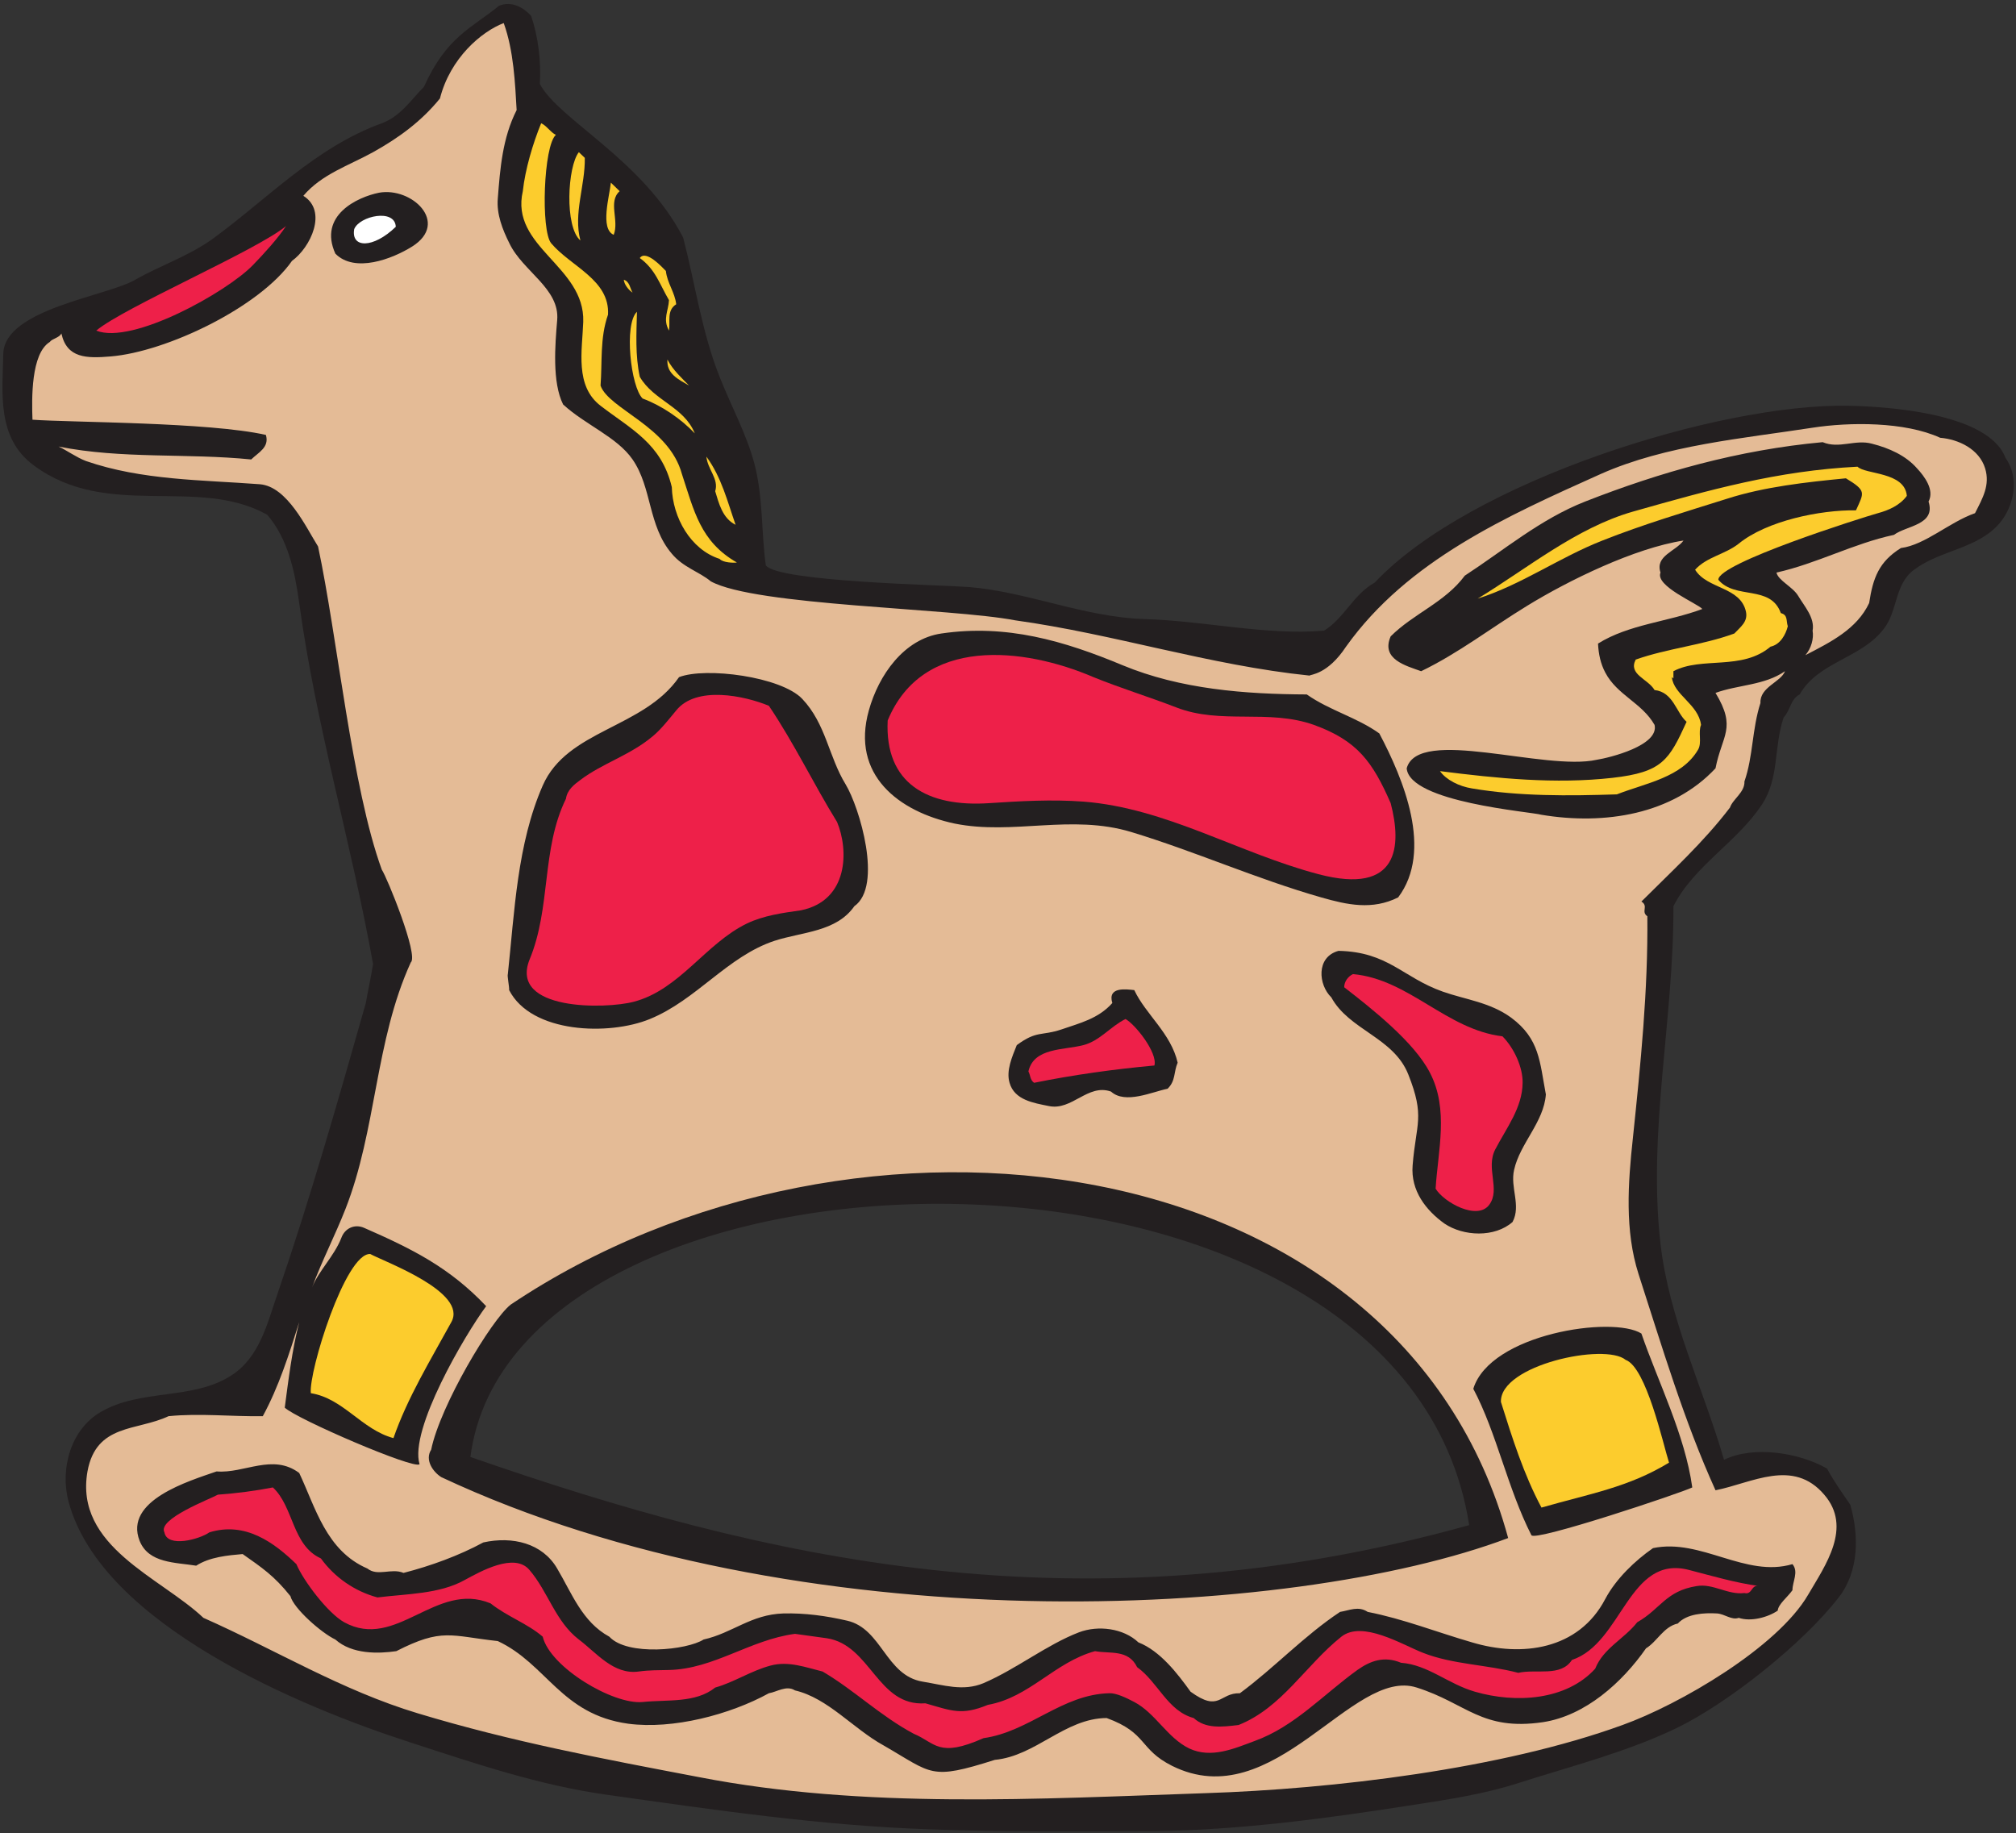
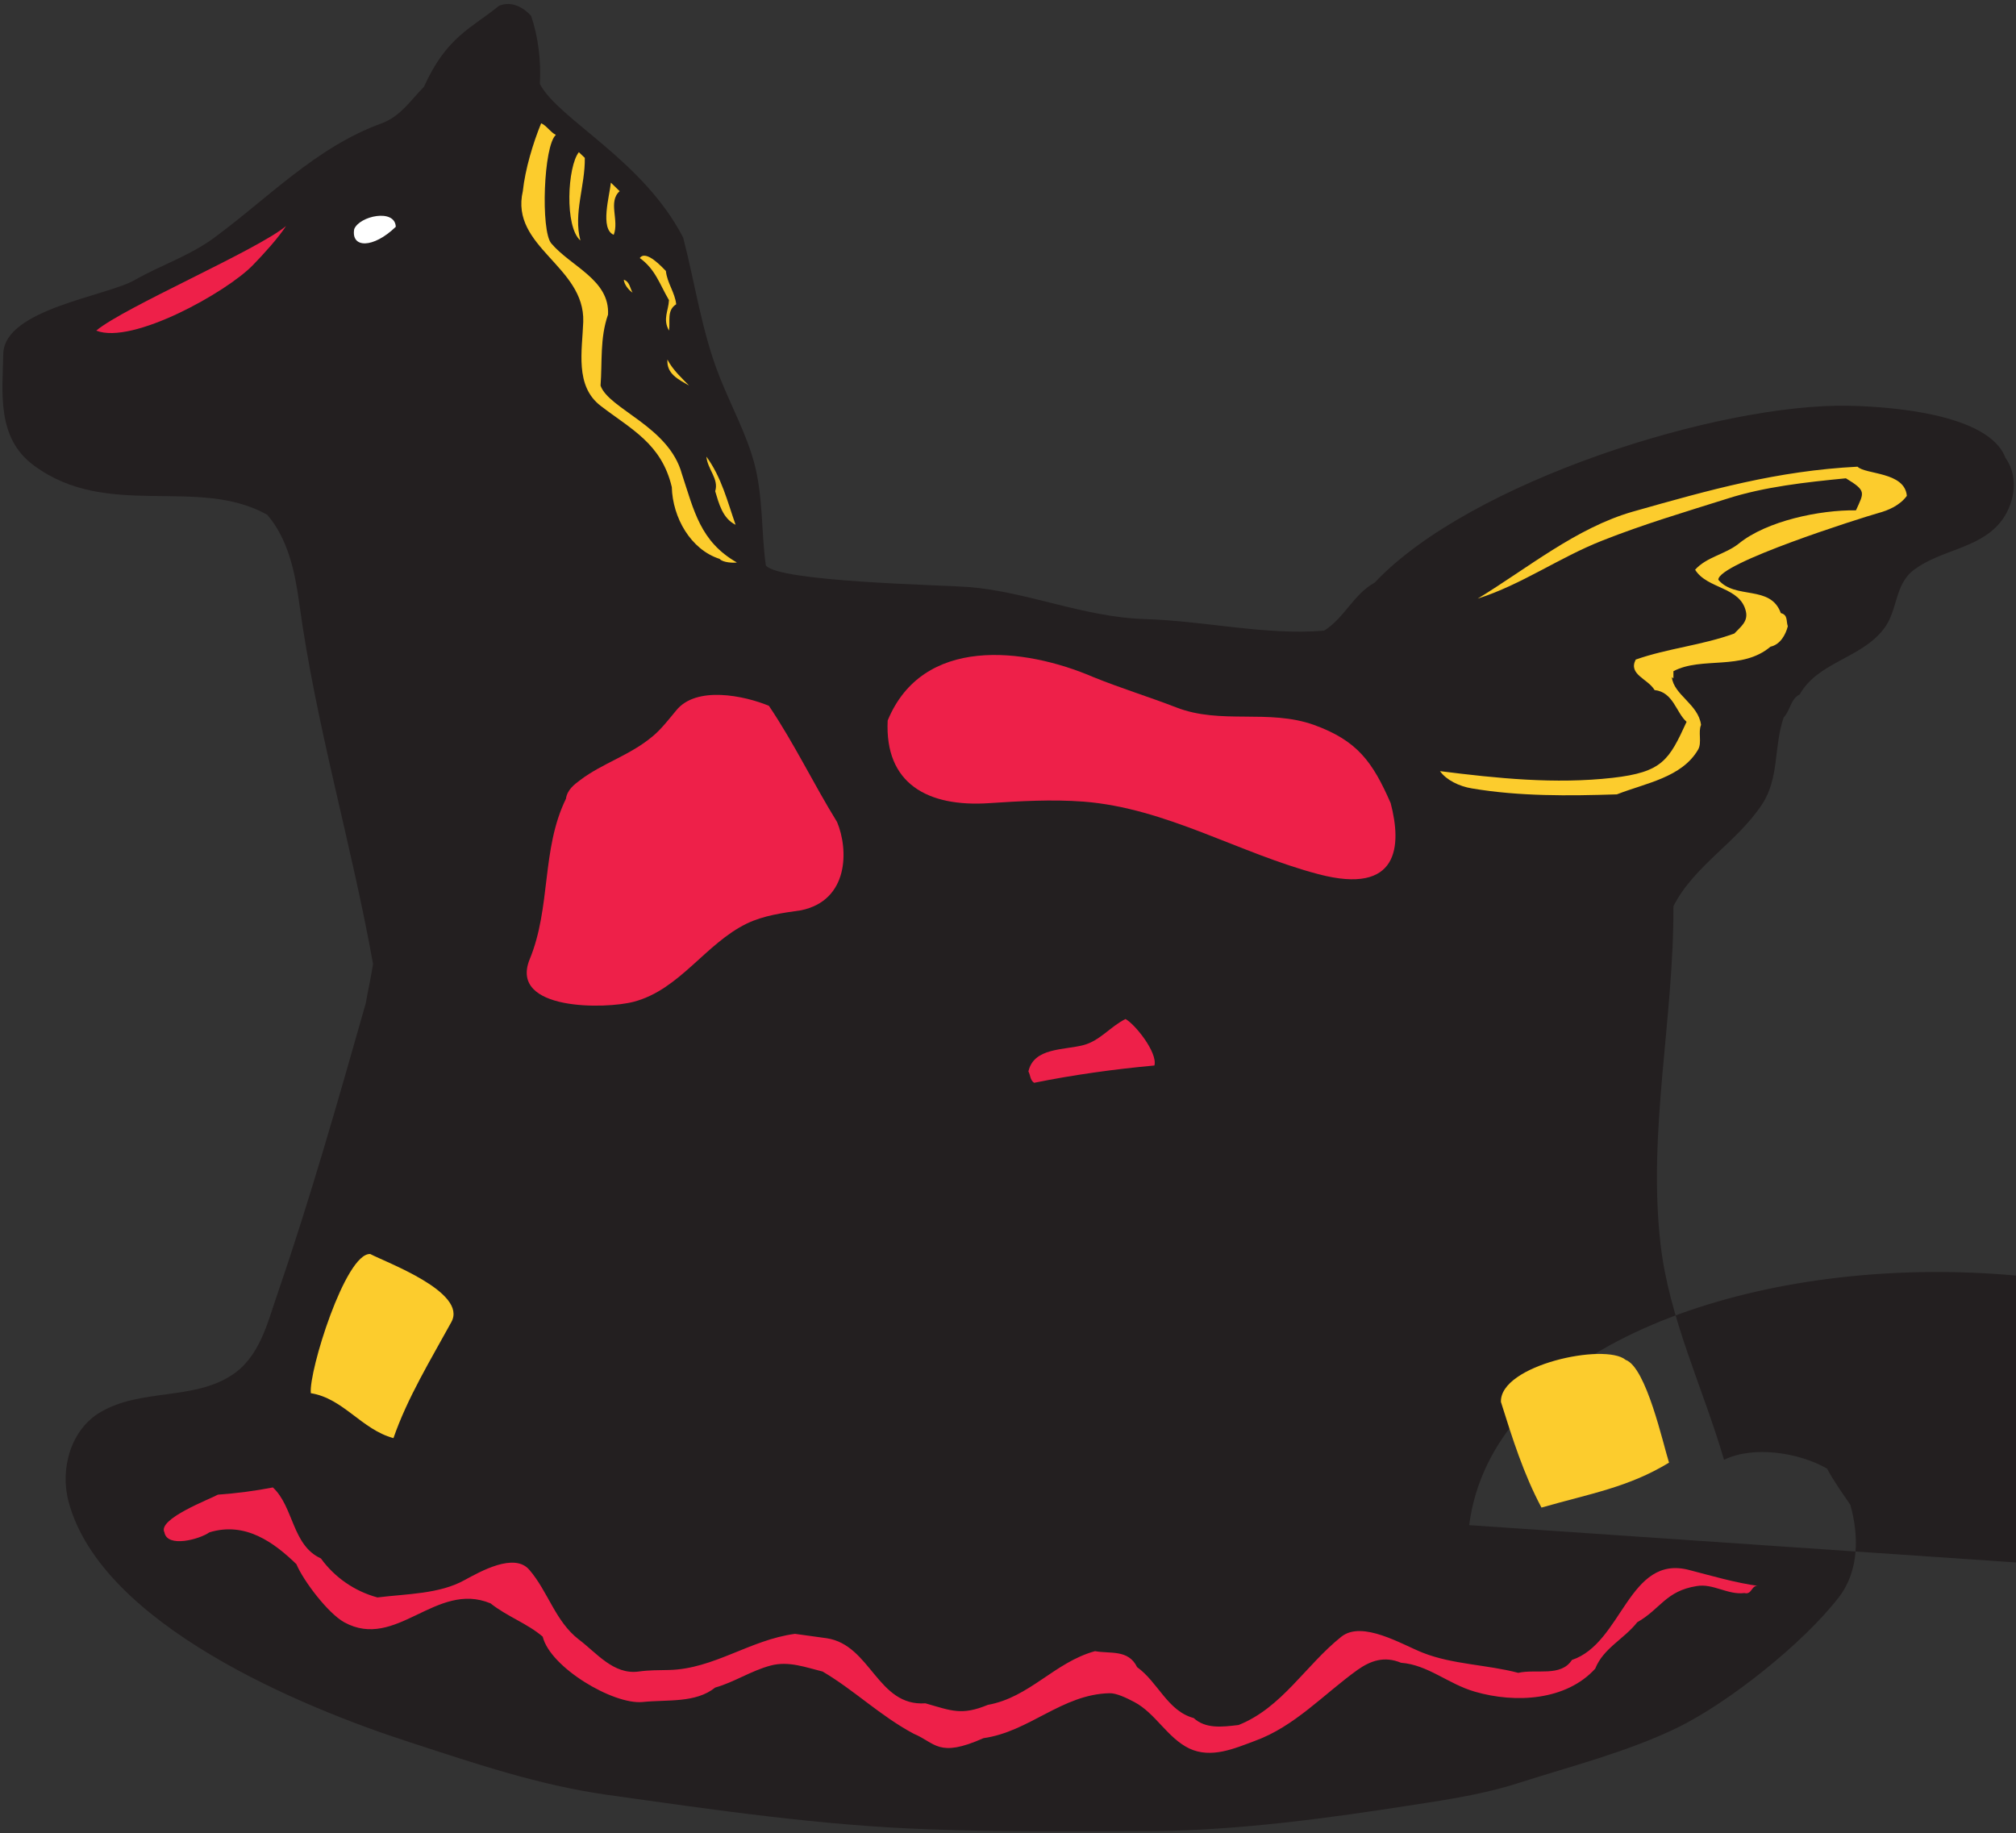
<svg xmlns="http://www.w3.org/2000/svg" viewBox="0 0 749.333 681.333" height="681.333" width="749.333" xml:space="preserve" id="svg2" version="1.1">
  <rect x="0" y="0" width="749.333" height="681.333" fill="#333333" stroke="none" />
  <defs id="defs6" />
  <g transform="matrix(1.333,0,0,-1.333,0,681.333)" id="g10">
    <g transform="scale(0.1)" id="g12">
-       <path id="path14" style="fill:#231f20;fill-opacity:1;fill-rule:evenodd;stroke:none" d="m 9.199,4125.36 c 3.602,124.56 289.442,159.84 367.922,205.92 70.559,40.32 145.438,64.08 214.559,113.04 153.359,111.6 288,256.32 473.04,323.28 52.56,19.44 82.08,66.24 117.36,101.52 63.36,140.4 131.76,162.72 209.52,226.08 35.28,14.4 68.4,-5.04 89.28,-28.08 20.16,-58.32 28.08,-126.72 24.48,-190.08 52.56,-99.36 288,-211.68 399.6,-428.4 33.84,-130.32 51.84,-262.8 101.52,-388.08 32.4,-82.08 75.6,-160.56 97.2,-242.64 24.48,-93.6 18.72,-189.36 31.68,-282.96 33.84,-46.08 491.04,-54.72 566.64,-60.48 164.16,-13.68 321.84,-84.24 488.88,-89.28 168.48,-5.04 338.4,-46.08 501.12,-32.4 56.16,34.56 82.08,101.52 141.12,133.92 265.68,282.24 960.48,500.4 1321.92,493.2 106.56,-2.16 390.24,-20.16 437.04,-145.44 40.32,-56.16 23.76,-134.64 -16.56,-182.16 -60.48,-71.28 -164.16,-74.16 -238.32,-129.6 -55.44,-41.04 -44.64,-114.48 -84.96,-165.6 -63.36,-82.08 -182.88,-91.44 -234,-182.16 -25.92,-12.96 -25.92,-44.64 -44.64,-64.08 -28.08,-81.36 -11.52,-168.48 -60.48,-242.64 -70.56,-106.56 -189.36,-170.64 -246.96,-283.68 1.44,-313.92 -72,-627.84 -36,-941.76 23.76,-208.08 118.8,-401.76 177.12,-601.92 82.08,40.32 209.52,20.16 287.28,-24.48 18.72,-35.279 44.64,-71.279 64.8,-100.798 24.48,-85.68 24.48,-185.762 -32.4,-258.481 -97.2,-126 -305.28,-293.039 -452.16,-364.32 -141.12,-67.68 -293.04,-105.84 -441.36,-153.36 -93.6,-30.242 -196.56,-46.082 -290.88,-60.48 -239.04,-37.441 -483.12,-70.562 -723.6,-73.441 -208.8,-0.719 -417.6,-2.879 -626.4,5.039 -303.12,10.082 -604.08,54.723 -901.44,96.48 -188.64,26.641 -366.48,87.121 -545.76,145.441 -303.84,97.918 -861.84,328.321 -954.001,671.04 -25.199,93.6 7.2,203.04 89.282,250.56 111.597,65.52 255.597,32.4 363.597,101.52 79.922,50.4 101.524,147.6 128.883,226.08 92.879,270.72 168.481,537.12 246.959,812.88 5.04,30.24 14.4,72 20.16,108.72 -60.478,337.68 -159.119,663.84 -205.92,1006.56 -12.242,89.28 -31.679,179.28 -89.281,246.24 C 549.922,3784.8 300.078,3660.96 94.16,3813.6 -10.238,3890.64 7.039,4017.36 9.199,4125.36 Z M 4096.64,858.719 C 3007.28,555.602 2126,765.121 1311.68,1048.8 c 122.4,946.8 2601.36,996.48 2784.96,-190.081" />
+       <path id="path14" style="fill:#231f20;fill-opacity:1;fill-rule:evenodd;stroke:none" d="m 9.199,4125.36 c 3.602,124.56 289.442,159.84 367.922,205.92 70.559,40.32 145.438,64.08 214.559,113.04 153.359,111.6 288,256.32 473.04,323.28 52.56,19.44 82.08,66.24 117.36,101.52 63.36,140.4 131.76,162.72 209.52,226.08 35.28,14.4 68.4,-5.04 89.28,-28.08 20.16,-58.32 28.08,-126.72 24.48,-190.08 52.56,-99.36 288,-211.68 399.6,-428.4 33.84,-130.32 51.84,-262.8 101.52,-388.08 32.4,-82.08 75.6,-160.56 97.2,-242.64 24.48,-93.6 18.72,-189.36 31.68,-282.96 33.84,-46.08 491.04,-54.72 566.64,-60.48 164.16,-13.68 321.84,-84.24 488.88,-89.28 168.48,-5.04 338.4,-46.08 501.12,-32.4 56.16,34.56 82.08,101.52 141.12,133.92 265.68,282.24 960.48,500.4 1321.92,493.2 106.56,-2.16 390.24,-20.16 437.04,-145.44 40.32,-56.16 23.76,-134.64 -16.56,-182.16 -60.48,-71.28 -164.16,-74.16 -238.32,-129.6 -55.44,-41.04 -44.64,-114.48 -84.96,-165.6 -63.36,-82.08 -182.88,-91.44 -234,-182.16 -25.92,-12.96 -25.92,-44.64 -44.64,-64.08 -28.08,-81.36 -11.52,-168.48 -60.48,-242.64 -70.56,-106.56 -189.36,-170.64 -246.96,-283.68 1.44,-313.92 -72,-627.84 -36,-941.76 23.76,-208.08 118.8,-401.76 177.12,-601.92 82.08,40.32 209.52,20.16 287.28,-24.48 18.72,-35.279 44.64,-71.279 64.8,-100.798 24.48,-85.68 24.48,-185.762 -32.4,-258.481 -97.2,-126 -305.28,-293.039 -452.16,-364.32 -141.12,-67.68 -293.04,-105.84 -441.36,-153.36 -93.6,-30.242 -196.56,-46.082 -290.88,-60.48 -239.04,-37.441 -483.12,-70.562 -723.6,-73.441 -208.8,-0.719 -417.6,-2.879 -626.4,5.039 -303.12,10.082 -604.08,54.723 -901.44,96.48 -188.64,26.641 -366.48,87.121 -545.76,145.441 -303.84,97.918 -861.84,328.321 -954.001,671.04 -25.199,93.6 7.2,203.04 89.282,250.56 111.597,65.52 255.597,32.4 363.597,101.52 79.922,50.4 101.524,147.6 128.883,226.08 92.879,270.72 168.481,537.12 246.959,812.88 5.04,30.24 14.4,72 20.16,108.72 -60.478,337.68 -159.119,663.84 -205.92,1006.56 -12.242,89.28 -31.679,179.28 -89.281,246.24 C 549.922,3784.8 300.078,3660.96 94.16,3813.6 -10.238,3890.64 7.039,4017.36 9.199,4125.36 Z M 4096.64,858.719 c 122.4,946.8 2601.36,996.48 2784.96,-190.081" />
      <path id="path16" style="fill:#ee2049;fill-opacity:1;fill-rule:evenodd;stroke:none" d="M 797.602,4481.04 C 776,4447.92 735.68,4403.28 704.719,4371.6 632,4296.72 368.48,4149.12 268.398,4189.44 c 77.043,64.8 449.282,224.64 529.204,291.6" />
      <path id="path18" style="fill:#ee2049;fill-opacity:1;fill-rule:evenodd;stroke:none" d="m 607.52,943.68 c 51.121,3.601 105.839,10.8 153.359,20.16 58.32,-54 53.281,-161.281 133.922,-198 38.16,-52.559 93.597,-91.442 157.679,-108.719 81.36,10.078 172.8,9.359 242.64,48.238 43.92,23.762 139.68,78.481 181.44,28.082 51.84,-60.48 72,-143.281 137.52,-193.679 48.96,-36.723 96.48,-98.641 166.32,-89.282 30.96,4.321 56.16,3.602 84.96,4.321 125.28,2.879 226.08,84.238 351.36,100.801 l 88.56,-12.243 c 123.12,-18.718 141.12,-190.8 275.04,-181.437 73.44,-20.883 100.8,-34.563 174.24,-4.32 116.64,20.878 185.76,118.796 298.8,149.757 41.76,-7.918 92.88,5.762 117.36,-44.64 58.32,-41.758 84.96,-122.399 157.68,-141.84 33.12,-30.238 77.76,-25.199 125.28,-19.438 120.96,48.239 186.48,166.321 286.56,246.239 58.32,46.082 168.48,-21.598 226.8,-44.641 83.52,-33.117 179.28,-33.117 266.4,-56.16 50.4,11.519 118.8,-12.238 149.76,36 141.12,46.801 157.68,295.922 327.6,250.562 64.08,-16.562 126.72,-35.281 194.4,-44.64 -22.32,5.758 -18.72,-25.199 -41.04,-19.442 -46.8,-5.757 -87.12,27.36 -133.2,19.442 -86.4,-13.68 -100.8,-64.082 -165.6,-100.801 -37.44,-47.52 -94.32,-72 -117.36,-129.602 -80.64,-88.558 -221.76,-97.199 -335.52,-64.078 -74.88,21.602 -130.32,74.879 -205.92,80.641 -46.8,19.437 -84.96,5.758 -121.68,-20.16 -95.04,-68.403 -174.96,-157.68 -286.56,-198 -56.16,-20.879 -120.96,-49.68 -182.16,-20.879 -61.2,29.519 -94.32,98.637 -153.36,129.598 -21.6,11.519 -50.4,25.199 -69.12,24.48 -132.48,-2.879 -223.2,-107.281 -351.36,-125.281 -126,-56.16 -133.92,-12.957 -194.4,12.242 -94.32,50.398 -164.88,120.961 -254.16,173.519 -46.8,11.52 -95.04,30.239 -145.44,16.559 -54,-14.398 -102.24,-46.801 -154.08,-61.199 -54.72,-43.918 -132.48,-33.121 -202.32,-40.32 -82.08,-7.918 -257.76,96.48 -278.64,182.16 -42.48,36.718 -99.36,56.16 -145.44,92.879 C 1215.2,703.922 1105.04,508.078 959.602,588 913.52,613.922 845.84,703.922 826.398,750 764.48,809.762 684.559,869.52 583.762,838.559 556.398,819.121 466.398,794.641 458.48,838.559 438.32,876 585.922,931.441 607.52,943.68" />
      <path id="path20" style="fill:#fccc2d;fill-opacity:1;fill-rule:evenodd;stroke:none" d="m 1032.32,1614.72 c 43.2,-23.04 272.88,-106.56 226.08,-190.08 -57.6,-105.12 -122.4,-210.96 -161.28,-323.28 -88.56,23.76 -139.679,110.88 -230.401,125.28 -6.481,59.76 96.48,391.68 165.601,388.08" />
      <path id="path22" style="fill:#ffffff;fill-opacity:1;fill-rule:evenodd;stroke:none" d="m 987.68,4472.4 c 14.4,36.72 113.76,58.32 115.92,6.48 -63.36,-61.2 -125.28,-59.76 -115.92,-6.48" />
      <path id="path24" style="fill:#fccc2d;fill-opacity:1;fill-rule:evenodd;stroke:none" d="m 1508.96,4767.6 c 15.12,-6.48 25.92,-25.2 41.04,-32.4 -34.56,-30.24 -42.48,-267.12 -12.96,-302.4 54.72,-64.8 163.44,-101.52 158.4,-198.72 -23.04,-65.52 -15.84,-133.2 -20.88,-198 23.04,-65.52 190.8,-113.76 226.8,-246.24 33.84,-102.24 51.12,-188.64 153.36,-246.96 -8.64,-1.44 -38.88,-0.72 -48.24,10.08 -80.64,25.92 -131.04,115.2 -133.2,200.16 -28.8,121.68 -113.76,161.28 -198.72,226.8 -72,55.44 -51.12,153.36 -48.24,234 5.04,155.52 -204.48,208.08 -168.48,364.32 6.48,60.48 28.08,133.2 51.12,189.36" />
      <path id="path26" style="fill:#ee2049;fill-opacity:1;fill-rule:evenodd;stroke:none" d="m 1476.56,2435.52 c 60.48,145.44 32.4,307.44 101.52,448.56 3.6,25.2 23.04,39.6 40.32,52.56 61.92,46.8 138.24,68.4 201.6,121.68 23.04,18.72 47.52,50.4 65.52,72 56.16,69.84 190.8,41.04 258.48,12.96 71.28,-105.84 123.84,-216.72 190.08,-324 32.4,-77.04 33.12,-218.88 -100.8,-246.24 -51.12,-7.2 -103.68,-14.4 -150.48,-36.72 -115.92,-56.16 -187.2,-184.32 -315.36,-218.16 -77.76,-20.88 -347.76,-25.92 -290.88,117.36" />
      <path id="path28" style="fill:#fccc2d;fill-opacity:1;fill-rule:evenodd;stroke:none" d="m 1614.08,4686.96 16.56,-15.84 c 1.44,-77.04 -32.4,-154.8 -12.24,-230.4 -44.64,38.16 -36,206.64 -4.32,246.24" />
      <path id="path30" style="fill:#fccc2d;fill-opacity:1;fill-rule:evenodd;stroke:none" d="m 1703.36,4602 24.48,-23.76 c -33.12,-29.52 -0.72,-81.36 -16.56,-121.68 -38.88,16.56 -11.52,108.72 -7.92,145.44" />
      <path id="path32" style="fill:#fccc2d;fill-opacity:1;fill-rule:evenodd;stroke:none" d="m 1739.36,4331.28 c 16.56,-5.04 17.28,-23.76 24.48,-36 -11.52,7.92 -23.04,22.32 -24.48,36" />
-       <path id="path34" style="fill:#fccc2d;fill-opacity:1;fill-rule:evenodd;stroke:none" d="m 1776.08,4242 c -1.44,-60.48 -5.04,-121.68 7.92,-181.44 38.88,-66.96 123.12,-82.8 153.36,-157.68 -38.16,40.32 -91.44,77.04 -145.44,97.2 -33.12,31.68 -52.56,207.36 -15.84,241.92" />
      <path id="path36" style="fill:#fccc2d;fill-opacity:1;fill-rule:evenodd;stroke:none" d="m 1856.72,4355.76 c 3.6,-33.84 25.2,-59.76 28.8,-92.88 -27.36,-17.28 -15.84,-48.96 -20.16,-73.44 -18,32.4 -1.44,54.72 0,84.96 -25.92,43.92 -37.44,85.68 -81.36,117.36 17.28,24.48 63.36,-26.64 72.72,-36" />
      <path id="path38" style="fill:#fccc2d;fill-opacity:1;fill-rule:evenodd;stroke:none" d="m 1861.04,4108.8 c 15.12,-29.52 41.76,-53.28 60.48,-72.72 -29.52,17.28 -63.36,32.4 -60.48,72.72" />
      <path id="path40" style="fill:#fccc2d;fill-opacity:1;fill-rule:evenodd;stroke:none" d="m 1969.76,3838.08 c 42.48,-58.32 58.32,-124.56 81.36,-190.08 -36.72,18 -46.8,60.48 -56.88,93.6 10.8,34.56 -21.6,61.2 -24.48,96.48" />
      <path id="path42" style="fill:#ee2049;fill-opacity:1;fill-rule:evenodd;stroke:none" d="m 2475.2,3102.24 c 97.2,236.16 379.44,204.48 573.84,120.96 76.32,-30.96 154.08,-54.72 230.4,-84.24 125.28,-48.96 257.04,-3.6 384.48,-48.96 120.96,-43.92 163.44,-102.96 213.84,-218.16 30.96,-118.08 24.48,-257.76 -201.6,-198 -221.76,58.32 -424.08,184.32 -655.2,202.32 -87.84,6.48 -176.4,1.44 -262.8,-4.32 -172.08,-11.52 -291.6,54.72 -282.96,230.4" />
      <path id="path44" style="fill:#ee2049;fill-opacity:1;fill-rule:evenodd;stroke:none" d="m 3020.96,2197.2 c 45.36,11.52 76.32,52.56 117.36,72.72 26.64,-14.4 90,-93.6 80.64,-129.6 -110.88,-10.08 -225.36,-25.92 -335.52,-48.24 -11.52,7.92 -10.08,21.6 -15.84,31.68 15.12,66.96 98.64,59.04 153.36,73.44" />
-       <path id="path46" style="fill:#ee2049;fill-opacity:1;fill-rule:evenodd;stroke:none" d="m 3772.64,2395.2 c 156.24,-14.4 260.64,-154.8 416.88,-173.52 33.84,-34.56 56.88,-87.84 56.16,-129.6 -0.72,-69.84 -45.36,-126 -76.32,-185.76 -27.36,-52.56 15.12,-110.88 -16.56,-154.08 -33.12,-45.36 -126.72,6.48 -149.76,44.64 6.48,105.84 37.44,221.04 -15.84,323.28 -43.92,85.68 -162,178.56 -239.04,238.32 0,15.84 10.8,30.24 24.48,36.72" />
      <path id="path48" style="fill:#fccc2d;fill-opacity:1;fill-rule:evenodd;stroke:none" d="m 4015.28,2961.12 c 159.12,-20.16 321.12,-36.72 480.96,-18.72 139.68,15.84 157.68,49.68 206.64,156.24 -29.52,25.92 -36.72,82.8 -89.28,88.56 -18.72,31.68 -74.16,43.2 -52.56,84.96 90,31.68 184.32,39.6 275.04,72.72 16.56,18 38.16,32.4 32.4,60.48 -15.12,70.56 -108,62.64 -141.84,117.36 32.4,36 83.52,42.48 121.68,72.72 77.76,63.36 226.08,94.32 326.88,92.88 22.32,49.68 30.24,54 -28.08,89.28 -111.6,-10.8 -228.24,-23.76 -331.2,-56.88 -118.8,-37.44 -233.28,-71.28 -347.76,-116.64 -120.96,-47.52 -223.92,-122.4 -347.76,-162 137.52,83.52 274.32,197.28 432.72,242.64 216,61.2 402.48,113.76 626.4,125.28 22.32,-22.32 131.76,-13.68 137.52,-81.36 -19.44,-26.64 -51.12,-40.32 -80.64,-48.24 -46.08,-12.96 -447.12,-139.68 -444.96,-185.76 47.52,-56.16 145.44,-12.96 174.24,-92.88 20.16,-5.04 14.4,-21.6 19.44,-36.72 -5.76,-23.04 -20.88,-51.12 -48.24,-56.88 -79.92,-67.68 -191.52,-26.64 -270.72,-68.4 v -20.16 l -4.32,3.6 c 5.04,-49.68 74.16,-75.6 81.36,-133.2 -8.64,-20.16 2.88,-48.96 -7.92,-68.4 -45.36,-78.48 -146.16,-93.6 -226.8,-125.28 -134.64,-4.32 -271.44,-5.76 -403.92,16.56 -36,5.76 -72,23.76 -89.28,48.24" />
      <path id="path50" style="fill:#fccc2d;fill-opacity:1;fill-rule:evenodd;stroke:none" d="m 4532.96,1319.52 c 57.6,-20.88 104.4,-234.72 120.96,-286.56 -113.76,-69.12 -220.32,-86.401 -355.68,-125.28 -49.68,92.88 -81.36,193.68 -113.04,294.48 -3.6,102.96 290.16,165.6 347.76,117.36" />
-       <path id="path52" style="fill:#e4bb96;fill-opacity:1;fill-rule:evenodd;stroke:none" d="m 138.801,4157.76 c 6.48,9.36 26.64,11.52 32.398,23.76 15.121,-69.12 69.84,-69.84 137.52,-64.08 156.242,12.96 415.441,137.52 505.441,266.4 51.84,37.44 100.078,138.96 31.68,181.44 51.121,60.48 126.719,84.24 194.4,121.68 69.84,38.88 133.92,84.96 186.48,149.76 28.8,113.04 115.92,186.48 177.84,210.24 28.08,-77.76 31.68,-168.48 36,-242.64 -39.6,-77.76 -46.08,-163.44 -52.56,-246.96 -3.6,-43.2 12.96,-85.68 32.4,-124.56 37.44,-78.48 141.12,-126 133.2,-214.56 -5.76,-67.68 -14.4,-172.8 16.56,-234.72 61.92,-56.88 150.48,-90.72 193.68,-153.36 54.72,-79.2 42.48,-184.32 109.44,-262.8 31.68,-38.16 75.6,-49.68 108.72,-77.04 123.84,-68.4 669.6,-74.16 848.88,-108.72 275.76,-38.16 540.72,-125.28 820.8,-154.08 2.16,3.6 49.68,2.16 101.52,80.64 172.08,241.2 449.28,364.32 710.64,481.68 182.16,80.64 395.28,98.64 590.4,128.88 102.24,15.84 257.04,17.28 355.68,-28.08 51.84,-4.32 108.72,-31.68 125.28,-84.96 14.4,-46.8 -6.48,-82.8 -28.08,-125.28 -72,-25.2 -138.96,-88.56 -206.64,-97.2 -61.2,-38.16 -77.76,-82.8 -88.56,-153.36 -34.56,-73.44 -108.72,-109.44 -177.84,-145.44 16.56,19.44 23.76,46.08 20.16,68.4 6.48,36 -22.32,66.96 -40.32,97.2 -15.12,25.2 -55.44,42.48 -60.48,64.8 113.04,25.2 213.84,80.64 327.6,105.12 34.56,25.92 117.36,27.36 96.48,92.88 17.28,32.4 -11.52,70.56 -32.4,92.88 -30.96,35.28 -77.04,56.16 -125.28,68.4 -46.8,12.96 -91.44,-15.12 -137.52,4.32 -234.72,-21.6 -452.88,-83.52 -662.4,-165.6 -124.56,-48.96 -226.08,-135.36 -335.52,-206.64 -54.72,-74.16 -143.28,-105.84 -206.64,-169.2 -28.08,-64.08 43.2,-82.08 84.96,-97.2 104.4,50.4 195.12,120.96 295.2,182.16 115.92,71.28 300.24,161.28 436.32,182.16 -21.6,-30.24 -79.92,-42.48 -64.08,-89.28 -15.84,-37.44 102.24,-85.68 116.64,-101.52 -95.76,-36 -204.48,-42.48 -290.88,-96.48 1.44,-29.52 7.2,-56.16 20.16,-80.64 33.12,-63.36 102.24,-84.24 137.52,-146.16 12.96,-57.6 -125.28,-91.44 -161.28,-97.2 -145.44,-32.4 -497.52,93.6 -529.92,-23.76 7.92,-95.04 346.32,-120.96 375.84,-129.6 177.12,-29.52 365.76,1.44 485.28,129.6 18,92.88 59.76,111.6 0,210.24 63.36,23.04 136.8,20.88 193.68,60.48 -10.8,-30.24 -70.56,-43.92 -68.4,-88.56 -23.76,-74.16 -20.16,-148.32 -44.64,-218.88 1.44,-30.24 -32.4,-48.96 -40.32,-72.72 -73.44,-96.48 -163.44,-178.56 -246.96,-262.08 20.88,-12.96 -2.16,-28.08 16.56,-41.04 2.16,-205.92 -18.72,-411.84 -40.32,-618.48 -13.68,-126 -23.04,-257.76 15.84,-379.44 66.24,-204.48 126.72,-408.96 214.56,-602.638 101.52,20.16 216,89.998 303.12,-12.242 79.2,-91.442 2.88,-197.282 -44.64,-278.641 C 4956.32,517.441 4682.72,358.32 4524.32,301.441 4185.92,178.32 3716.48,122.879 3360.8,111.359 2895.68,95.519 2408.96,66.719 1949.6,156 1681.04,207.121 1427.6,254.641 1165.52,333.84 952.398,397.922 767.359,511.68 567.199,600.238 447.68,713.281 207.199,798.961 243.922,1008.48 268.398,1142.4 382.16,1120.8 470,1162.56 c 87.84,8.64 174.961,-1.44 262.801,0 44.64,82.08 72.719,171.36 101.519,262.08 -20.16,-78.48 -30.242,-162.72 -40.32,-238.32 33.121,-31.68 362.16,-173.52 375.84,-157.68 -28.8,96.48 126,360 185.76,440.64 -102.24,108 -206.64,159.84 -339.84,218.16 -27.362,12.24 -54.721,-1.44 -64.08,-28.08 -20.16,-51.12 -62.641,-90.72 -81.36,-137.52 27.36,74.16 64.078,144.72 92.879,218.16 87.121,221.76 82.081,468 182.161,687.6 23.04,18.72 -66.96,239.04 -80.64,258.48 -83.521,228.24 -123.841,648.72 -177.841,901.44 -33.117,52.56 -85.68,167.04 -162,173.52 -162,12.24 -329.039,10.8 -485.277,64.8 -26.641,10.08 -55.442,30.96 -76.321,40.32 177.117,-35.28 357.84,-18 537.117,-36 20.883,20.16 51.122,33.84 41.043,68.4 -158.402,36 -542.882,34.56 -650.882,42.48 -2.16,58.32 -4.32,184.32 48.242,216.72 z m 917.999,416.16 c 91.44,16.56 197.28,-83.52 92.88,-149.76 -56.16,-35.28 -160.559,-74.88 -214.559,-20.16 -48.242,106.56 61.199,157.68 121.679,169.92 z M 603.922,1008.48 c 77.039,-6.48 156.238,51.12 230.398,-4.32 45.36,-95.762 74.879,-216.719 190.08,-266.398 28.8,-23.043 66.96,2.16 100.8,-12.242 75.6,19.441 154.8,48.242 222.48,84.96 81.36,18 164.88,-2.16 205.92,-72.718 41.04,-69.121 69.84,-149.043 145.44,-190.082 50.4,-54.719 216.72,-37.442 262.8,-7.918 80.64,18 131.76,69.84 222.48,72.718 59.76,1.442 118.8,-6.48 177.84,-20.16 97.2,-22.32 107.28,-152.64 210.24,-169.922 58.32,-9.359 113.04,-28.078 169.92,-4.32 92.16,39.602 176.4,107.281 266.4,141.844 53.28,20.156 123.84,11.519 165.6,-28.082 60.48,-23.762 108.72,-86.399 145.44,-137.52 81.36,-59.039 79.92,-2.879 137.52,-4.32 95.76,70.559 179.28,160.559 279.36,226.801 26.64,4.32 51.12,17.281 77.04,0 99.36,-19.442 193.68,-56.879 290.88,-84.961 138.96,-41.762 297.36,-20.879 371.52,120.961 30.24,56.879 83.52,107.281 133.2,141.84 133.92,28.078 257.76,-83.52 388.8,-44.641 18,-21.602 0,-48.238 0,-72.719 -13.68,-19.441 -39.6,-38.883 -41.04,-56.883 -27.36,-18.718 -74.88,-31.679 -108.72,-20.16 -20.16,-7.199 -38.88,10.801 -60.48,12.242 -36.72,2.161 -84.24,-0.718 -109.44,-28.082 -39.6,-8.636 -57.6,-50.398 -88.56,-69.117 -66.24,-95.043 -169.2,-187.922 -287.28,-205.922 -171.36,-25.199 -213.12,52.563 -352.08,96.481 -180,58.32 -398.16,-360 -682.56,-218.16 -92.88,46.8 -67.68,91.441 -182.16,133.199 -116.64,-0.719 -197.28,-105.84 -311.76,-116.641 -181.44,-57.597 -172.8,-38.879 -310.32,40.321 -84.96,46.8 -154.8,131.761 -246.96,153.363 -23.76,15.117 -50.4,-4.32 -72.72,-7.922 C 2035.28,330.238 1876.16,288.48 1751.6,305.039 1564.4,330.961 1524.8,471.359 1388,535.441 1256.24,549.84 1233.2,572.879 1105.04,507.359 1055.36,500.16 981.922,498 935.121,539.762 895.52,558.48 818.48,626.879 809.84,660.719 764.48,717.602 730.641,739.922 676.641,778.082 635.602,774.48 585.199,770.16 547.039,745.68 c -58.32,9.359 -132.48,6.48 -157.68,69.121 -44.64,113.039 138.243,167.039 214.563,193.679 z M 1424,1473.6 C 2385.2,2118 3903.68,1929.36 4205.36,822.719 3600.56,594.48 2223.2,526.801 1230.32,992.641 c -23.76,15.119 -46.08,48.239 -28.08,76.319 25.2,123.12 167.76,362.16 221.76,404.64 z m 3152.88,-80.64 c 46.08,-133.92 121.68,-282.96 141.84,-429.12 -30.24,-15.121 -439.2,-151.918 -448.56,-133.199 -66.96,131.757 -96.48,284.399 -162,408.239 46.8,153.36 388.8,204.48 468.72,154.08 z M 3732.32,2460 c 138.96,-2.88 178.56,-74.16 290.88,-113.76 63.36,-22.32 131.76,-29.52 190.8,-72.72 79.2,-59.04 79.2,-122.4 96.48,-213.84 -5.76,-77.76 -72,-136.08 -88.56,-210.24 -11.52,-49.68 20.16,-99.36 -4.32,-145.44 -49.68,-43.92 -136.8,-40.32 -190.08,-4.32 -51.12,36.72 -94.32,91.44 -88.56,162 9.36,118.08 35.28,134.64 -12.24,254.16 -41.04,102.96 -164.88,123.12 -214.56,214.56 -36,34.56 -43.2,112.32 20.16,129.6 z m -771.84,-218.88 c 49.68,17.28 102.24,29.52 141.12,73.44 -14.4,46.8 40.32,38.16 61.2,36 31.68,-67.68 102.24,-120.24 120.96,-202.32 -11.52,-26.64 -5.04,-50.4 -28.08,-72.72 -43.2,-8.64 -118.08,-43.92 -157.68,-7.92 -64.8,23.04 -108.72,-54 -173.52,-40.32 -42.48,8.64 -95.76,16.56 -109.44,64.8 -10.08,33.84 7.2,72.72 20.16,105.12 56.88,41.76 67.68,24.48 125.28,43.92 z m -537.84,889.2 c 27.36,98.64 97.92,199.44 202.32,214.56 181.44,26.64 341.28,-20.16 505.44,-88.56 161.28,-66.96 342,-80.64 513.36,-81.36 64.8,-45.36 138.96,-63.36 202.32,-108.72 67.68,-128.16 150.48,-326.88 52.56,-457.2 -72,-36 -141.84,-20.88 -214.56,0 -179.28,51.12 -351.36,128.16 -529.2,182.16 -168.48,51.12 -329.76,-9.36 -493.2,23.76 -155.52,33.12 -289.44,135.36 -239.04,315.36 z M 1416.08,2395.2 c 18.72,174.24 25.92,362.88 97.2,525.6 68.4,156.24 280.8,159.12 380.16,302.4 74.16,28.8 284.4,1.44 343.44,-60.48 66.24,-69.84 73.44,-160.56 120.96,-238.32 38.88,-64.08 104.4,-283.68 24.48,-339.84 -50.4,-72 -144.72,-71.28 -222.48,-96.48 -131.04,-43.2 -217.44,-164.88 -347.76,-218.16 -113.76,-46.8 -330.48,-40.32 -392.4,80.64 0.72,9.36 -5.76,39.6 -3.6,44.64" />
    </g>
  </g>
</svg>